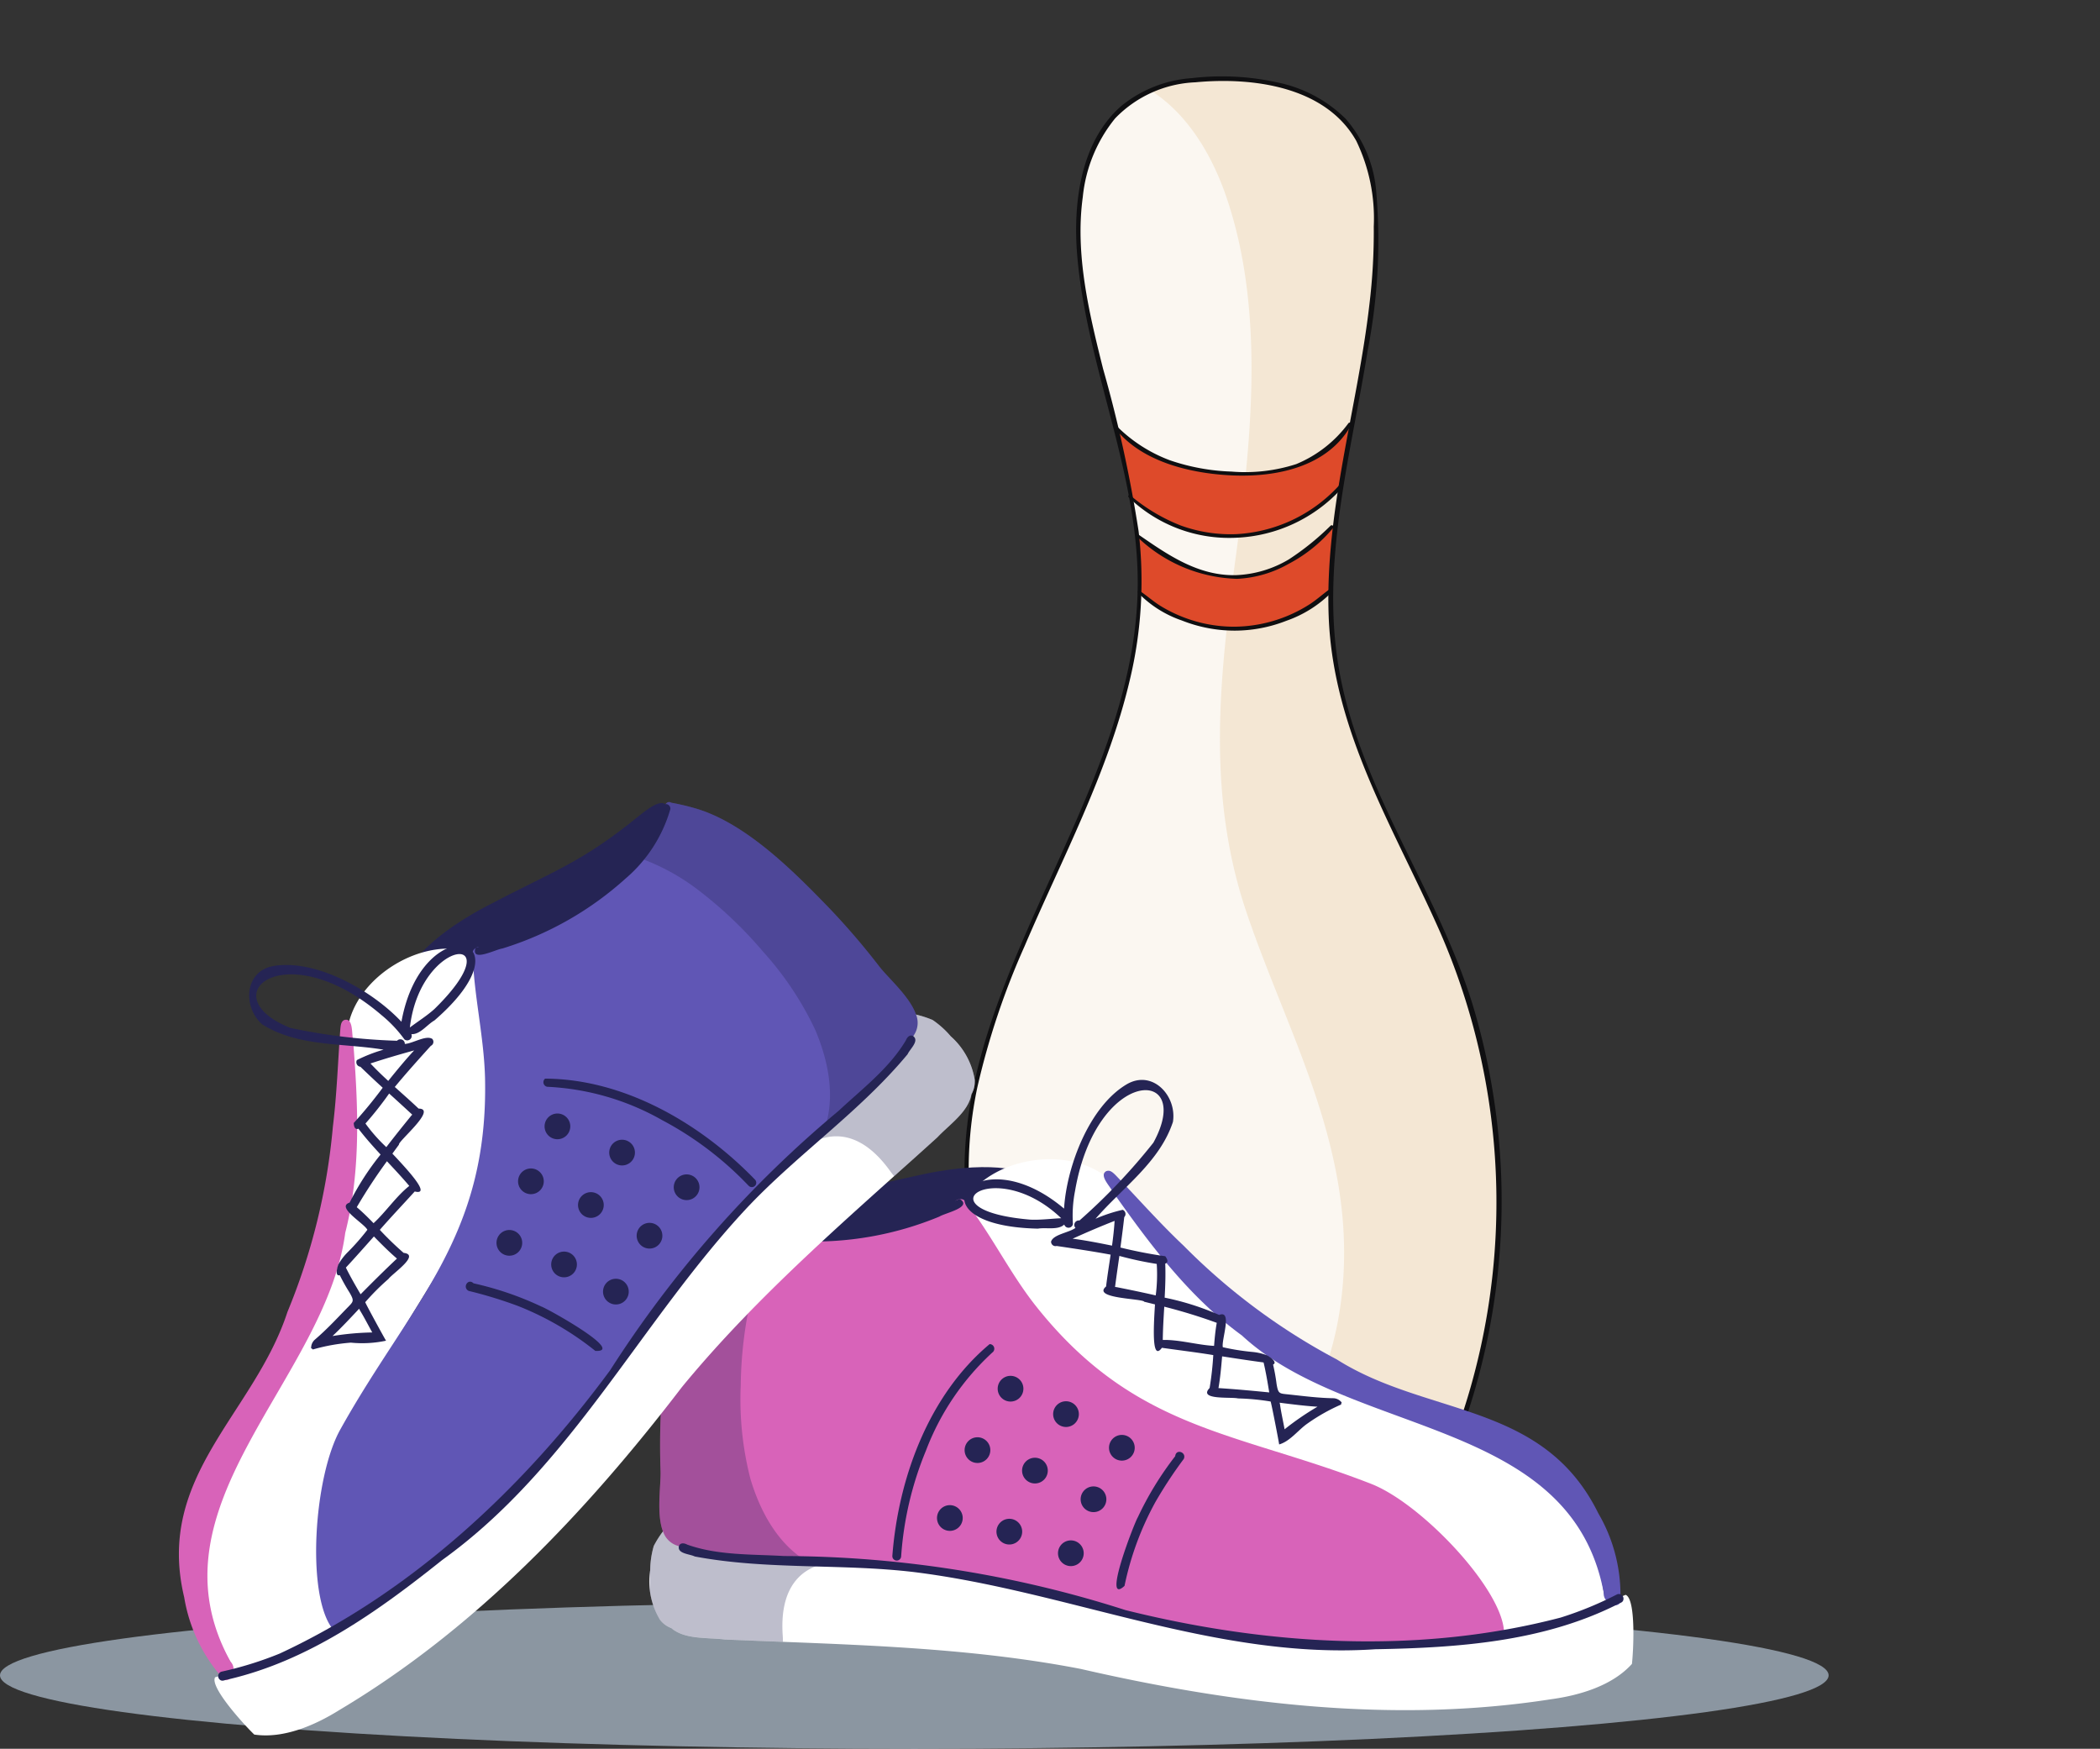
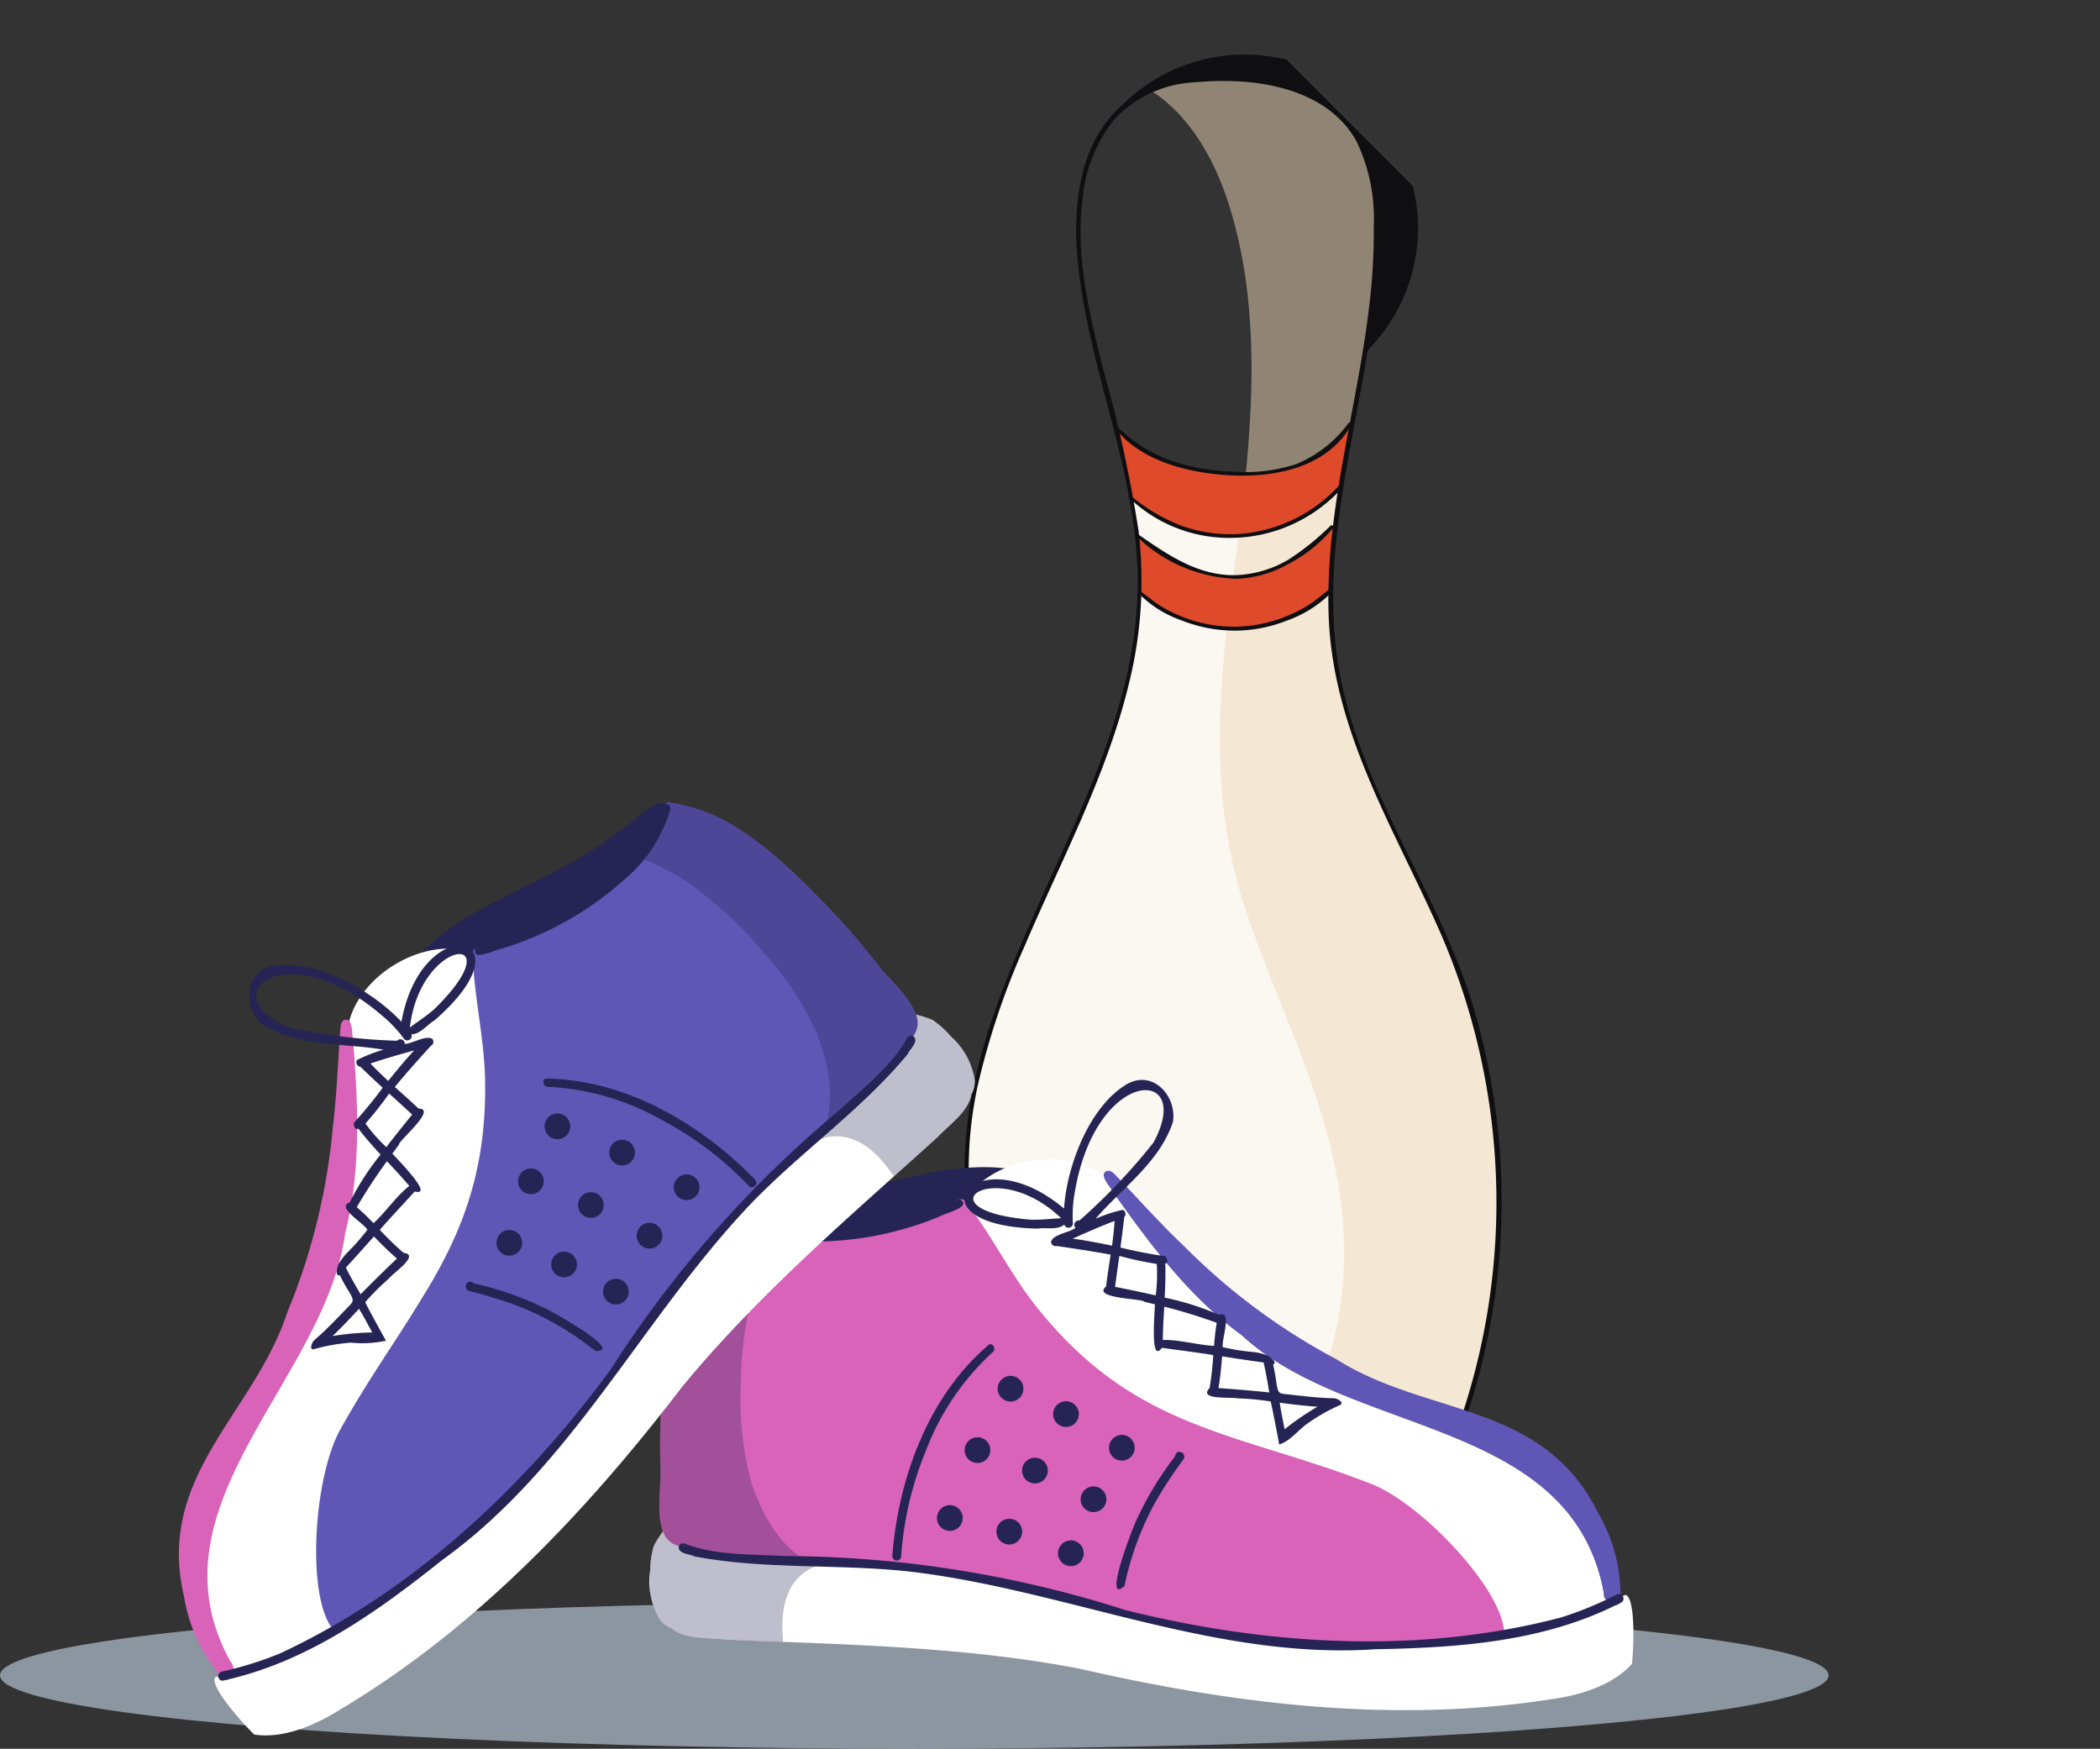
<svg xmlns="http://www.w3.org/2000/svg" width="157.332" height="131.008" viewBox="0 0 157.332 131.008">
  <rect x="0" y="0" width="157.332" height="131.008" fill="#333333" stroke="none" />
  <defs>
    <clipPath id="clip-path">
      <rect id="Rectangle_9715" data-name="Rectangle 9715" width="91.354" height="92.505" fill="none" />
    </clipPath>
    <clipPath id="clip-path-3">
      <rect id="Rectangle_9709" data-name="Rectangle 9709" width="11.112" height="5.938" fill="none" />
    </clipPath>
    <clipPath id="clip-path-4">
      <rect id="Rectangle_9710" data-name="Rectangle 9710" width="11.885" height="5.784" fill="none" />
    </clipPath>
    <clipPath id="clip-path-5">
      <rect id="Rectangle_9711" data-name="Rectangle 9711" width="10.434" height="4.681" fill="none" />
    </clipPath>
    <clipPath id="clip-path-6">
      <rect id="Rectangle_9712" data-name="Rectangle 9712" width="23.928" height="28.397" fill="none" />
    </clipPath>
    <clipPath id="clip-path-7">
      <rect id="Rectangle_9713" data-name="Rectangle 9713" width="65.441" height="59.053" fill="none" />
    </clipPath>
    <clipPath id="clip-path-8">
      <rect id="Rectangle_10174" data-name="Rectangle 10174" width="108.974" height="69.922" fill="none" />
    </clipPath>
    <clipPath id="clip-path-10">
      <rect id="Rectangle_10171" data-name="Rectangle 10171" width="12.463" height="32.401" fill="none" />
    </clipPath>
    <clipPath id="clip-path-11">
      <rect id="Rectangle_10172" data-name="Rectangle 10172" width="25.333" height="28.024" fill="none" />
    </clipPath>
  </defs>
  <g id="Group_32192" data-name="Group 32192" transform="translate(-539.833 -1553.094)">
    <ellipse id="Ellipse_178" data-name="Ellipse 178" cx="68.5" cy="5.5" rx="68.5" ry="5.5" transform="translate(539.833 1673.102)" fill="#cde0f3" opacity="0.57" />
    <g id="Group_31188" data-name="Group 31188" transform="translate(567.156 1617.691) rotate(-45)">
      <g id="Group_31187" data-name="Group 31187" transform="translate(0 0)" clip-path="url(#clip-path)">
        <g id="Group_31186" data-name="Group 31186">
          <g id="Group_31185" data-name="Group 31185" clip-path="url(#clip-path)">
            <path id="Path_52" data-name="Path 52" d="M13.664,9.821l.17.218a46.382,46.382,0,0,0-3.624,3.145l-.04-.042a10.686,10.686,0,0,1-7.046-3.064A10.724,10.724,0,0,1,0,3.13l0,0c.14-.133.275-.26.41-.4A30.032,30.032,0,0,0,2.854,0l.067.052c.3,2.712,1.072,5.54,3.066,7.408,2,1.886,4.925,2.47,7.677,2.361" transform="translate(55.34 23.638)" fill="#de4a2a" />
            <path id="Path_53" data-name="Path 53" d="M15.567,12.444c-1.315.9-2.632,1.81-3.917,2.743l-.047-.069a11.184,11.184,0,0,1-8.038-2.91A11.224,11.224,0,0,1,0,4.636C1.043,3.139,2,1.581,2.947,0,2.7,3.448,4.683,6.691,7.1,9.164a12.329,12.329,0,0,0,2.973,2.343,8.178,8.178,0,0,0,5.389.789Z" transform="translate(59.912 16.691)" fill="#de4a2a" />
            <path id="Path_54" data-name="Path 54" d="M5.282,7.572a11.181,11.181,0,0,0,8.038,2.91l.048.07c-.809.588-1.609,1.186-2.387,1.8l-.17-.218c-2.752.108-5.674-.476-7.677-2.361C1.138,7.9.366,5.075.067,2.363L0,2.312C.6,1.567,1.17.791,1.717,0A11.224,11.224,0,0,0,5.282,7.572" transform="translate(58.195 21.327)" fill="#fbf7f1" />
-             <path id="Path_55" data-name="Path 55" d="M24.923,19.206c-3.557,3.822-7.942,6.778-12.282,9.763l-.1-.147a8.179,8.179,0,0,1-5.389-.79,12.313,12.313,0,0,1-2.973-2.343c-2.417-2.472-4.4-5.715-4.154-9.164A95.928,95.928,0,0,1,6.65,6.188C9.6,2.435,14.177-.992,18.784.265a11.942,11.942,0,0,1,4.811,3.011c2.9,2.712,5.4,6.522,4.6,10.412a11.931,11.931,0,0,1-3.274,5.519" transform="translate(62.838 0.166)" fill="#fbf7f1" />
            <path id="Path_56" data-name="Path 56" d="M52.346,36.353A50.551,50.551,0,0,1,14.322,65.469l.007.091a6.639,6.639,0,0,1-2.722-.615A20.16,20.16,0,0,1,0,51.886l.055-.017c1.617-6.983,4.8-13.491,8.171-19.813a47.34,47.34,0,0,1,6.27-9.628C24.964,10.813,43.9,10.713,55.23,0a10.724,10.724,0,0,0,3.125,6.948A10.692,10.692,0,0,0,65.4,10.012l.04.042a31.355,31.355,0,0,0-3.8,4.377c-4.606,6.5-6.093,14.632-9.295,21.923" transform="translate(0.11 26.769)" fill="#fbf7f1" />
            <g id="Group_31172" data-name="Group 31172" transform="translate(58.063 30.883)" opacity="0.5" style="mix-blend-mode: multiply;isolation: isolate">
              <g id="Group_31171" data-name="Group 31171">
                <g id="Group_31170" data-name="Group 31170" clip-path="url(#clip-path-3)">
                  <path id="Path_57" data-name="Path 57" d="M3.066,0Q1.51,1.191,0,2.394c.133.148.261.3.4.438A10.688,10.688,0,0,0,7.448,5.9l.04.042a46.272,46.272,0,0,1,3.625-3.145l-.171-.218C8.191,2.684,5.268,2.1,3.265.214,3.193.147,3.134.07,3.066,0" transform="translate(0 0)" fill="#de4a2a" />
                </g>
              </g>
            </g>
            <g id="Group_31175" data-name="Group 31175" transform="translate(63.594 26.093)" opacity="0.5" style="mix-blend-mode: multiply;isolation: isolate">
              <g id="Group_31174" data-name="Group 31174">
                <g id="Group_31173" data-name="Group 31173" clip-path="url(#clip-path-4)">
                  <path id="Path_58" data-name="Path 58" d="M0,2.9A11.179,11.179,0,0,0,7.92,5.714l.048.07c1.285-.933,2.6-1.843,3.916-2.744l-.1-.148A8.175,8.175,0,0,1,6.391,2.1,11.758,11.758,0,0,1,3.664,0C2.447,1,1.219,1.962,0,2.9" transform="translate(0 0.001)" fill="#de4a2a" />
                </g>
              </g>
            </g>
            <g id="Group_31178" data-name="Group 31178" transform="translate(61.129 28.995)" opacity="0.5" style="mix-blend-mode: multiply;isolation: isolate">
              <g id="Group_31177" data-name="Group 31177">
                <g id="Group_31176" data-name="Group 31176" clip-path="url(#clip-path-5)">
                  <path id="Path_59" data-name="Path 59" d="M.8,1.274,0,1.888c.069.07.128.147.2.214,2,1.886,4.925,2.47,7.677,2.361l.17.218c.778-.612,1.578-1.21,2.387-1.8l-.048-.069A11.182,11.182,0,0,1,2.466,0C1.909.429,1.353.855.8,1.274" transform="translate(0 0)" fill="#edd7b7" />
                </g>
              </g>
            </g>
            <g id="Group_31181" data-name="Group 31181" transform="translate(67.258 0.743)" opacity="0.5" style="mix-blend-mode: multiply;isolation: isolate">
              <g id="Group_31180" data-name="Group 31180">
                <g id="Group_31179" data-name="Group 31179" clip-path="url(#clip-path-6)">
                  <path id="Path_60" data-name="Path 60" d="M13.682,9.559C10.654,15.791,5.446,20.886,0,25.351a11.762,11.762,0,0,0,2.728,2.1,8.174,8.174,0,0,0,5.389.789l.1.148c4.34-2.984,8.724-5.941,12.282-9.763a11.931,11.931,0,0,0,3.274-5.519c.8-3.89-1.7-7.7-4.6-10.412A13.372,13.372,0,0,0,15.258,0c.729,3.143-.152,6.627-1.576,9.558" transform="translate(0 0)" fill="#edd7b7" />
                </g>
              </g>
            </g>
            <g id="Group_31184" data-name="Group 31184" transform="translate(0.11 33.278)" opacity="0.5" style="mix-blend-mode: multiply;isolation: isolate">
              <g id="Group_31183" data-name="Group 31183">
                <g id="Group_31182" data-name="Group 31182" clip-path="url(#clip-path-7)">
                  <path id="Path_61" data-name="Path 61" d="M52.346,29.844c3.2-7.291,4.688-15.428,9.295-21.923a31.4,31.4,0,0,1,3.8-4.377L65.4,3.5A10.692,10.692,0,0,1,58.355.439c-.141-.14-.269-.291-.4-.438C52.288,4.542,47.246,9.4,43.914,16.165c-3.583,7.274-5.789,14.924-11.095,21.243C27.732,43.465,19.613,48.166,11.562,45.5a18.53,18.53,0,0,1-9.3-7.261A55,55,0,0,0,.055,45.36L0,45.377A20.16,20.16,0,0,0,11.607,58.435a6.637,6.637,0,0,0,2.722.615l-.007-.091A50.551,50.551,0,0,0,52.346,29.844" transform="translate(0 0)" fill="#edd7b7" />
                </g>
              </g>
            </g>
-             <path id="Path_62" data-name="Path 62" d="M.2,78.663A68.5,68.5,0,0,1,5.3,64.932a97.617,97.617,0,0,1,6.726-12.257A29.752,29.752,0,0,1,20.5,44.36a56.961,56.961,0,0,1,9.94-4.952c6.641-2.671,13.613-4.759,19.734-8.56a31.736,31.736,0,0,0,8.3-7.387A100.767,100.767,0,0,0,65.2,12.968C67.408,9.289,69.753,5.434,73.222,2.8A11.07,11.07,0,0,1,79.1.349a8.86,8.86,0,0,1,6.167,2.345c3.282,2.715,6.68,7.085,5.417,11.618a13.359,13.359,0,0,1-3.61,5.466,45.168,45.168,0,0,1-4.354,3.893C76.561,28.56,69.392,32.252,64,38.078,58.152,44.4,56.268,52.742,53.253,60.56a50.611,50.611,0,0,1-33.38,30.316,48.1,48.1,0,0,1-5.549,1.183c-.235.036-.135.393.1.357A50.887,50.887,0,0,0,51.111,66.2c4.138-7.86,5.385-17.051,10.425-24.46C66.2,34.885,73.632,30.765,80.2,26.011a42.82,42.82,0,0,0,8.845-7.941,9.453,9.453,0,0,0,2.245-5.48,10.152,10.152,0,0,0-1.727-5.606,19.212,19.212,0,0,0-4.256-4.693A9.412,9.412,0,0,0,80.082.018C75.974-.255,72.3,2.672,69.8,5.637c-5.545,6.582-8.352,15.121-14.7,21.087-5.6,5.263-13,7.929-20.062,10.592-6.792,2.562-13.86,5.241-19.2,10.345-3.292,3.148-5.555,7.112-7.676,11.1a108.5,108.5,0,0,0-6.121,13.1A54,54,0,0,0,0,78.608c-.029.128.166.182.2.054" transform="translate(0.062 0)" fill="#0f0f11" />
+             <path id="Path_62" data-name="Path 62" d="M.2,78.663A68.5,68.5,0,0,1,5.3,64.932a97.617,97.617,0,0,1,6.726-12.257A29.752,29.752,0,0,1,20.5,44.36a56.961,56.961,0,0,1,9.94-4.952c6.641-2.671,13.613-4.759,19.734-8.56a31.736,31.736,0,0,0,8.3-7.387A100.767,100.767,0,0,0,65.2,12.968C67.408,9.289,69.753,5.434,73.222,2.8A11.07,11.07,0,0,1,79.1.349a8.86,8.86,0,0,1,6.167,2.345c3.282,2.715,6.68,7.085,5.417,11.618a13.359,13.359,0,0,1-3.61,5.466,45.168,45.168,0,0,1-4.354,3.893C76.561,28.56,69.392,32.252,64,38.078,58.152,44.4,56.268,52.742,53.253,60.56a50.611,50.611,0,0,1-33.38,30.316,48.1,48.1,0,0,1-5.549,1.183c-.235.036-.135.393.1.357A50.887,50.887,0,0,0,51.111,66.2c4.138-7.86,5.385-17.051,10.425-24.46C66.2,34.885,73.632,30.765,80.2,26.011A9.412,9.412,0,0,0,80.082.018C75.974-.255,72.3,2.672,69.8,5.637c-5.545,6.582-8.352,15.121-14.7,21.087-5.6,5.263-13,7.929-20.062,10.592-6.792,2.562-13.86,5.241-19.2,10.345-3.292,3.148-5.555,7.112-7.676,11.1a108.5,108.5,0,0,0-6.121,13.1A54,54,0,0,0,0,78.608c-.029.128.166.182.2.054" transform="translate(0.062 0)" fill="#0f0f11" />
            <path id="Path_63" data-name="Path 63" d="M0,.129a14.287,14.287,0,0,0,1.97,4.809A20.438,20.438,0,0,0,5.25,9.125,20.239,20.239,0,0,0,9.4,12.274c1.563.892,3.409,1.827,5.254,1.706.227-.015.23-.367,0-.355-1.879.1-3.767-.9-5.345-1.835a19.93,19.93,0,0,1-3.95-3.077A20.51,20.51,0,0,1,2.283,4.756,35.454,35.454,0,0,1,.2.073.1.1,0,0,0,0,.129" transform="translate(0 78.514)" fill="#0f0f11" />
            <path id="Path_64" data-name="Path 64" d="M.074.067C-.418,3.309,1.641,6.614,3.721,8.9c2.222,2.445,5.512,4.656,8.993,3.672.13-.036.111-.258-.033-.244a9.225,9.225,0,0,1-4.937-.6A12.452,12.452,0,0,1,3.924,8.7,15.793,15.793,0,0,1,1.251,4.825a11.156,11.156,0,0,1-1-4.734C.253-.008.09-.04.074.067" transform="translate(62.696 16.528)" fill="#0f0f11" />
            <path id="Path_65" data-name="Path 65" d="M0,.09A10.844,10.844,0,0,0,3.574,7.956a11.321,11.321,0,0,0,8.139,2.959c.188-.009.19-.3,0-.294A11.224,11.224,0,0,1,3.765,7.765a10.965,10.965,0,0,1-2.5-3.415A13.443,13.443,0,0,1,.191.09.093.093,0,0,0,0,.09" transform="translate(59.805 21.039)" fill="#0f0f11" />
            <path id="Path_66" data-name="Path 66" d="M0,.1A11.243,11.243,0,0,0,3.064,7.606,8.644,8.644,0,0,0,6.6,9.548,10.941,10.941,0,0,0,10.84,10a.128.128,0,0,0,0-.255,19.806,19.806,0,0,1-4-.425A8.363,8.363,0,0,1,3.2,7.351C1.163,5.4.677,2.718.192.07.172-.038-.005-.014,0,.1" transform="translate(58.164 23.594)" fill="#0f0f11" />
            <path id="Path_67" data-name="Path 67" d="M.018.09A8.291,8.291,0,0,0,.87,3.885,10.755,10.755,0,0,0,3.129,7.218,10.688,10.688,0,0,0,6.394,9.436a8.862,8.862,0,0,0,3.887.885c.147-.01.2-.248.037-.275-.62-.1-1.243-.125-1.86-.262a10.606,10.606,0,0,1-1.906-.618A10.592,10.592,0,0,1,3.338,7.009a10.486,10.486,0,0,1-2.2-3.186A10.6,10.6,0,0,1,.514,2C.36,1.36.333.7.2.066.175-.042.027-.006.018.09" transform="translate(55.23 26.601)" fill="#0f0f11" />
          </g>
        </g>
      </g>
    </g>
    <g id="Group_32166" data-name="Group 32166" transform="translate(553.233 1613.181)">
      <g id="Group_32165" data-name="Group 32165" clip-path="url(#clip-path-8)">
        <g id="Group_32164" data-name="Group 32164">
          <g id="Group_32163" data-name="Group 32163" clip-path="url(#clip-path-8)">
            <path id="Path_12471" data-name="Path 12471" d="M136.721,76.908c-.166-.062-2.422-1.237-7.984-.072s-7.5,2.027-13.07,2.069c-1.372.01-2.778.153-1.747,1.373s4.718,3.77,13.3,1.308,9.5-4.677,9.5-4.677" transform="translate(-72.872 -48.975)" fill="#252454" />
            <path id="Path_12472" data-name="Path 12472" d="M99.2,158.65a1.876,1.876,0,0,0,.873.656c1.005.87,2.719.691,4.006.853,1.45.062,2.9.118,4.355.176,7.47.289,14.964.606,22.315,2.03,11.495,2.644,23.474,4.1,35.208,2.274,2.172-.294,4.616-1.02,6.083-2.65.108-.908.325-4.88-.475-5.175a50.323,50.323,0,0,1-9.317,2.923q-1.961.415-3.94.666a57.8,57.8,0,0,1-17.114-.464,87.245,87.245,0,0,1-10.694-2.8,89.5,89.5,0,0,0-8.886-2.386c-3-.786-6.831-.776-10.6-.872-4.28-.108-8.481-.354-11.3-2.051-.043-.025-.143.072-.264.226a7.579,7.579,0,0,0-.693,1.095,6.771,6.771,0,0,0-.269,1.817,5.535,5.535,0,0,0,.714,3.681" transform="translate(-63.176 -97.424)" fill="#fff" />
            <path id="Path_12473" data-name="Path 12473" d="M164.248,78.648a.333.333,0,0,0,.345.467c3.6,6.4,8.28,12.258,15.389,14.954,9.79,3.529,18.425,5.129,23.682,15.3-.439-.505-.893.368-.349.614-.384.805.856.476,1.276.408.214.071.53.123.641-.124.465-.019,9.448-2.669,6.753-3.079-.881-5.96-3.695-7.847-8.53-10.747-5.056-2.753-13.263-5.376-17.511-9.5-3.88-3.227-7.965-6.4-10.824-10.605-3.011-2.873-9.189-1.884-11.132,1.639-.108.105.338.559.261.679" transform="translate(-105.217 -47.902)" fill="#fff" />
            <path id="Path_12474" data-name="Path 12474" d="M193.6,77.087c-.607.295.251,1.131.422,1.5,2.8,3.974,5.748,7.935,9.713,10.821,8.2,7.6,24.648,6.162,27.108,19.272-.035.343.218.85.6.52a.331.331,0,1,0,.646.143,12.1,12.1,0,0,0-1.645-6.6c-4.133-8.409-12.783-7.231-19.591-11.533a47.234,47.234,0,0,1-11.482-8.525c-1.783-1.681-3.405-3.522-5.1-5.287-.173-.166-.4-.405-.664-.305" transform="translate(-124.093 -49.45)" fill="#6056b5" />
            <path id="Path_12475" data-name="Path 12475" d="M100.743,107.9a1.658,1.658,0,0,0,.971,1.037c1.734.638,4.085.633,5.924.848s3.7.377,5.558.476c.312.018.625.033.938.047l.551.022c1.937.081,3.872.151,5.8.3,2.023.155,4.369,1.06,6.36,1.308a34.853,34.853,0,0,1,4.943,1.046c2.427.667,4.839,1.469,7.263,2.005a55.547,55.547,0,0,0,18.089,1.313c.741-.073,1.592-.055,2.457-.057a8.377,8.377,0,0,0,3.94-.666c.073-.038.145-.082.215-.128-.1-3.209-6.179-9.636-9.952-11.108-10.077-3.933-17.708-3.945-25.165-13.378-1.953-2.485-3.334-5.375-5.281-7.833-.314-.316-1.077.044-.675.477a1.694,1.694,0,0,0-.607.166c-.408-.231-1.311.259-1.495.652a18.779,18.779,0,0,1-9.685,1.285,20.573,20.573,0,0,1-5.536-1.483c.186-.376-.464-.663-.612-.247-.385.453-.75.94-1.095,1.439-2.147,3.129-2.647,7.991-2.948,11.654a54.152,54.152,0,0,0-.142,6.293c.037,1.092-.326,3.215.18,4.534" transform="translate(-64.47 -53.266)" fill="#d863b9" />
            <path id="Path_12476" data-name="Path 12476" d="M169.736,69.239c.62-.11,1.511.134,1.983-.309a.335.335,0,0,0,.65-.031,9.6,9.6,0,0,1,.156-2.473c1.609-9.389,9.006-9.352,5.872-3.629a44.931,44.931,0,0,1-5.539,5.831.335.335,0,0,0-.3.555c-.487.358-1.66.485-1.826,1.024a.33.33,0,0,0,.416.329c1.352.2,2.7.4,4.045.65-.118.8-.245,1.59-.341,2.385-1.1.92,2.784.9,2.855,1.142q.405.1.81.2c-.135,2.057-.207,4.235.518,3.251,1.272.183,2.567.335,3.849.546a23.527,23.527,0,0,1-.275,2.466c-.893.924,1.639.654,2.128.781a17.377,17.377,0,0,1,2.441.231c.034,0,.612,2.971.641,3.216.824-.235,1.433-1.092,2.122-1.567a14.109,14.109,0,0,1,2.523-1.423.335.335,0,0,1,.042-.156c-.026-.029-.053-.056-.08-.084l.011.011a.822.822,0,0,0-.539-.243c-1.113-.015-2.216-.159-3.321-.278-.75-.081-.82-.024-.95-.781a13.911,13.911,0,0,0-.263-1.464c.385-.175-.326-.631-.449-.691a4.146,4.146,0,0,0-1.093-.253,17.2,17.2,0,0,1-2.223-.355c-.122-.53.75-2.826-.275-2.418a19.911,19.911,0,0,0-4.083-1.295c.047-.85.077-1.7.044-2.548.2-.074.231-.243,0-.555a33.675,33.675,0,0,1-3.357-.651c.1-.765.2-1.506.285-2.278a.339.339,0,0,0-.116-.548,11.36,11.36,0,0,0-2.035.671c2.048-2.359,4.8-4.236,5.8-7.258.31-1.944-1.521-3.945-3.458-2.819-2.816,1.66-4.507,6.171-4.7,9.316-6.649-5.606-11.879,1.277-1.967,1.5m18.114,13.04c.979.126,2.011.253,2.841.3a20.617,20.617,0,0,0-2.465,1.691c-.118-.64-.264-1.28-.349-1.9a.807.807,0,0,1-.028-.1m-4.577-1.086c.135-.785.207-1.581.273-2.377,1.04.161,2.077.32,3.106.457.173.728.3,1.484.424,2.245-1.266-.127-2.533-.243-3.8-.324m-4.067-6.1a40.481,40.481,0,0,1,3.935,1.21c-.1.568-.158,1.146-.2,1.727-1.242-.064-2.607-.475-3.843-.444.009-.831.061-1.662.111-2.493m-3.687-1.478c.1-.775.213-1.55.323-2.324a25.965,25.965,0,0,0,2.8.6,12.113,12.113,0,0,1-.076,2.358c-1.408-.321-2.633-.559-2.948-.623-.032,0-.065-.006-.1-.011m-.033-4.949c-.038.618-.108,1.237-.193,1.855-1.047-.215-2.114-.417-2.954-.521,1.039-.467,2.086-.921,3.147-1.333m-4-.2c-.763.034-1.531.139-2.3.107-8.426-.7-2.675-4.868,2.3-.107" transform="translate(-105.385 -37.281)" fill="#252454" />
            <path id="Path_12477" data-name="Path 12477" d="M196.646,145.894a22.451,22.451,0,0,1,2.313-6.282,32.607,32.607,0,0,1,2.125-3.229c.235-.5-.579-.8-.64-.209a24.151,24.151,0,0,0-2.8,4.575c-.257.418-2.707,6.7-1,5.145" transform="translate(-125.798 -87.171)" fill="#252454" />
            <path id="Path_12478" data-name="Path 12478" d="M149.844,129.21A25.134,25.134,0,0,1,151.7,121.3l-.009.023a19.228,19.228,0,0,1,5.046-7.431.347.347,0,0,0-.265-.574c-4.552,3.805-6.84,10.017-7.289,15.872a.33.33,0,0,0,.66.025" transform="translate(-95.729 -72.711)" fill="#252454" />
            <path id="Path_12479" data-name="Path 12479" d="M119.1,86.138a24.554,24.554,0,0,0,10.454-1.848c.422-.271,2.52-.7,1.519-1.323C126.261,85.005,120.51,86.6,115.4,84.69a7.713,7.713,0,0,1-1.689-.864.336.336,0,1,0-.489.456,10.743,10.743,0,0,0,5.885,1.856" transform="translate(-72.572 -53.238)" fill="#252454" />
            <path id="Path_12480" data-name="Path 12480" d="M156.75,162.924c6.127-.111,12.458-.548,18.03-3.325.181-.142.479-.127.519-.4a.348.348,0,0,0-.479-.384,26.581,26.581,0,0,1-4.224,1.737c-10.633,2.788-22.022,2.081-32.608-.561a84.559,84.559,0,0,0-25.569-4.049c-2.42-.143-4.956-.034-7.263-.857-.2-.108-.494-.167-.611.09-.171.6.8.606,1.176.8,5.391,1.017,10.962.522,16.4,1.165,11.638,1.435,22.695,6.6,34.627,5.782" transform="translate(-67.072 -99.459)" fill="#252454" />
            <g id="Group_32159" data-name="Group 32159" transform="translate(35.278 30.508)" opacity="0.3" style="mix-blend-mode: multiply;isolation: isolate">
              <g id="Group_32158" data-name="Group 32158">
                <g id="Group_32157" data-name="Group 32157" clip-path="url(#clip-path-10)">
                  <path id="Path_12481" data-name="Path 12481" d="M98.486,112.178a6.788,6.788,0,0,1,.269-1.817,7.582,7.582,0,0,1,.693-1.094c-.506-1.319-.143-3.442-.18-4.534a54.075,54.075,0,0,1,.142-6.293c.3-3.663.8-8.525,2.949-11.654a17.942,17.942,0,0,1,1.094-1.44c.148-.416.8-.129.612.248a20.585,20.585,0,0,0,3.981,1.23A16.168,16.168,0,0,0,106.04,91.8a31.205,31.205,0,0,0-.768,6.544,23.859,23.859,0,0,0,.728,7c.771,2.573,2.205,5.188,4.7,6.43.072.036.144.068.216.1-1.357.515-2.724,1.866-2.5,5.18.012.167.018.331.016.488-1.453-.058-2.905-.113-4.355-.176-1.287-.162-3,.017-4.006-.853a1.875,1.875,0,0,1-.873-.655,5.537,5.537,0,0,1-.714-3.681" transform="translate(-98.454 -85.142)" fill="#252454" />
                </g>
              </g>
            </g>
            <path id="Path_12482" data-name="Path 12482" d="M196.408,133.313a.963.963,0,1,1-.926-1,.963.963,0,0,1,.926,1" transform="translate(-124.796 -84.903)" fill="#252454" />
            <path id="Path_12483" data-name="Path 12483" d="M184.729,126.278a.963.963,0,1,1-.926-1,.963.963,0,0,1,.926,1" transform="translate(-117.302 -80.389)" fill="#252454" />
            <path id="Path_12484" data-name="Path 12484" d="M173.133,120.965a.963.963,0,1,1-.926-1,.963.963,0,0,1,.926,1" transform="translate(-109.861 -76.98)" fill="#252454" />
            <path id="Path_12485" data-name="Path 12485" d="M190.478,143.993a.963.963,0,1,1-1.01-.913.963.963,0,0,1,1.01.913" transform="translate(-120.991 -91.811)" fill="#252454" />
            <path id="Path_12486" data-name="Path 12486" d="M178.232,138a.963.963,0,1,1-1.01-.913.963.963,0,0,1,1.01.913" transform="translate(-113.133 -87.966)" fill="#252454" />
            <path id="Path_12487" data-name="Path 12487" d="M166.217,133.717a.963.963,0,1,1-1.01-.913.963.963,0,0,1,1.01.913" transform="translate(-105.423 -85.217)" fill="#252454" />
            <path id="Path_12488" data-name="Path 12488" d="M185.731,155.166a.963.963,0,1,1-1.11-.789.963.963,0,0,1,1.11.789" transform="translate(-117.953 -99.052)" fill="#252454" />
            <path id="Path_12489" data-name="Path 12489" d="M172.867,150.649a.963.963,0,1,1-1.11-.789.963.963,0,0,1,1.11.789" transform="translate(-109.699 -96.153)" fill="#252454" />
            <path id="Path_12490" data-name="Path 12490" d="M160.433,147.8a.963.963,0,1,1-1.11-.789.963.963,0,0,1,1.11.789" transform="translate(-101.72 -94.326)" fill="#252454" />
            <path id="Path_12491" data-name="Path 12491" d="M47.342,13.069c.089-.154,1.077-2.5,6.1-5.147S60.515,4.7,64.832,1.18C65.9.314,67.07-.474,67.054,1.124s-1.23,5.912-9.408,9.486-10.3,2.458-10.3,2.458" transform="translate(-30.378 -0.13)" fill="#252454" />
            <path id="Path_12492" data-name="Path 12492" d="M64.408,49.281a1.876,1.876,0,0,1-.254,1.061c-.219,1.311-1.653,2.266-2.542,3.212Q60,55.013,58.369,56.467c-5.569,4.987-11.14,10.01-15.894,15.794-7.169,9.367-15.467,18.127-25.669,24.2C14.945,97.624,12.6,98.624,10.43,98.3c-.662-.631-3.362-3.552-2.935-4.29a50.258,50.258,0,0,0,9.04-3.69q1.775-.93,3.46-2A57.784,57.784,0,0,0,32.883,77.053a87.248,87.248,0,0,0,6.454-8.974,89.517,89.517,0,0,1,5.323-7.5c1.811-2.519,4.767-4.954,7.61-7.433,3.228-2.813,6.307-5.681,7.4-8.786.018-.047.156-.035.348.006a7.566,7.566,0,0,1,1.232.4A6.765,6.765,0,0,1,62.61,45.99a5.536,5.536,0,0,1,1.8,3.291" transform="translate(-4.78 -28.442)" fill="#fff" />
            <path id="Path_12493" data-name="Path 12493" d="M25.821,31.692a.333.333,0,0,1,.032.579c1.31,7.231,1.44,14.722-2.317,21.333-5.291,8.962-10.921,15.7-8.486,26.885.016-.669.922-.286.66.251.809.376-.356.913-.723,1.128-.119.191-.33.432-.573.314-.37.281-8.979,3.969-7.165,1.935-3.122-5.152-2.158-8.4-.283-13.718,2.138-5.344,6.788-12.6,7.428-18.487.931-4.961,2.052-10.011,1.574-15.072.487-4.133,5.877-7.312,9.62-5.837.15.012.1.646.232.689" transform="translate(-3.354 -19.659)" fill="#fff" />
            <path id="Path_12494" data-name="Path 12494" d="M12.415,45.521c.656-.16.528,1.031.63,1.423.381,4.844.633,9.777-.58,14.528C10.991,72.553-2.591,81.937,3.875,93.6c.245.242.374.793-.128.781a.331.331,0,1,1-.406.522A12.105,12.105,0,0,1,.4,88.772c-2.18-9.113,5.235-13.722,7.736-21.377A47.235,47.235,0,0,0,11.54,53.506c.3-2.433.377-4.885.559-7.327.027-.239.049-.567.316-.659" transform="translate(0 -29.2)" fill="#d863b9" />
            <path id="Path_12495" data-name="Path 12495" d="M73.659,15.919a1.658,1.658,0,0,1-.086,1.418c-.929,1.6-2.743,3.093-4.022,4.432s-2.609,2.65-3.978,3.911c-.228.213-.46.424-.693.634-.136.123-.274.247-.41.369-1.44,1.3-2.887,2.585-4.281,3.932-1.46,1.409-2.689,3.6-4.065,5.063a34.889,34.889,0,0,0-3.14,3.958c-1.444,2.062-2.791,4.217-4.316,6.176a55.562,55.562,0,0,1-13.1,12.547c-.617.416-1.261.973-1.929,1.523a8.376,8.376,0,0,1-3.46,2c-.081.016-.164.029-.247.039-1.973-2.532-1.386-11.363.582-14.9,5.255-9.456,11.124-14.332,10.853-26.353-.08-3.159-.86-6.266-.927-9.4.041-.443.858-.653.824-.063a1.7,1.7,0,0,1,.574-.26c.166-.438,1.175-.637,1.567-.451A18.778,18.778,0,0,0,51.688,5.3,20.566,20.566,0,0,0,55.007.629c-.383-.171-.066-.807.314-.581a17.923,17.923,0,0,1,1.761.411c3.649,1.041,7.135,4.467,9.7,7.1a54.045,54.045,0,0,1,4.122,4.757c.668.865,2.3,2.268,2.753,3.607" transform="translate(-18.428 0)" fill="#6056b5" />
            <path id="Path_12496" data-name="Path 12496" d="M26.109,35.7c-2.155-2.3-6.334-4.7-9.562-4.178-2.209.368-2.344,3.077-.866,4.376,2.695,1.693,6.012,1.383,9.094,1.894a11.351,11.351,0,0,0-2,.78.339.339,0,0,0,.26.5c.56.539,1.1,1.05,1.673,1.572a33.513,33.513,0,0,1-2.171,2.643c.02.389.153.5.353.428.515.674,1.08,1.309,1.659,1.935a19.891,19.891,0,0,0-2.319,3.6c-1.05.339,1.086,1.551,1.33,2.037a17.1,17.1,0,0,1-1.486,1.692,4.162,4.162,0,0,0-.68.892c-.057.124-.313.929.1.818a13.915,13.915,0,0,0,.73,1.3c.383.666.293.667-.233,1.208-.775.8-1.533,1.611-2.381,2.332a.824.824,0,0,0-.26.531.1.1,0,0,0,0-.015c0,.039-.006.077-.008.115a.334.334,0,0,1,.132.094,14.127,14.127,0,0,1,2.851-.513,8.548,8.548,0,0,0,2.633-.146c-.133-.207-1.58-2.86-1.557-2.886a17.407,17.407,0,0,1,1.733-1.734c.3-.41,2.419-1.817,1.142-1.959a23.382,23.382,0,0,1-1.784-1.724c.853-.98,1.753-1.923,2.616-2.876,1.187.295-.258-1.337-1.674-2.835q.246-.338.493-.674c-.1-.232,2.906-2.693,1.471-2.7-.581-.551-1.186-1.083-1.784-1.62.87-1.052,1.785-2.068,2.7-3.081a.33.33,0,0,0,.11-.518c-.471-.309-1.455.341-2.059.376a.335.335,0,0,0-.582-.239,44.917,44.917,0,0,1-7.985-.959c-6.064-2.409-.39-7.156,6.837-.949a9.593,9.593,0,0,1,1.7,1.805.336.336,0,0,0,.521-.391c.647.04,1.177-.716,1.725-1.026,7.494-6.491-.924-8.457-2.47.1M22.985,57.294c.328.529.623,1.115.941,1.683a20.564,20.564,0,0,0-2.977.269c.607-.569,1.321-1.325,1.994-2.047a.8.8,0,0,1,.043.094m.068-1.174c-.392-.664-.774-1.328-1.105-2,.706-.761,1.4-1.545,2.1-2.333.558.572,1.122,1.139,1.726,1.657-.927.873-1.829,1.77-2.723,2.675M26.7,48c-.972.765-1.761,1.951-2.677,2.793-.405-.419-.818-.828-1.258-1.2a40.341,40.341,0,0,1,2.26-3.442c.569.608,1.139,1.215,1.675,1.85m.152-5.267c-.2.25-.994,1.214-1.873,2.36a12.148,12.148,0,0,1-1.563-1.768,25.866,25.866,0,0,0,1.775-2.248c.579.526,1.158,1.052,1.731,1.584a.972.972,0,0,1-.07.072m.214-4.886c-.58.616-1.274,1.453-1.943,2.286-.46-.422-.908-.854-1.332-1.306,1.081-.359,2.176-.677,3.275-.98m1.517-3.1c-.572.514-1.23.923-1.839,1.383.795-6.839,7.884-7.3,1.839-1.383" transform="translate(-9.436 -19.244)" fill="#252454" />
            <path id="Path_12497" data-name="Path 12497" d="M69.708,105.465A22.466,22.466,0,0,0,63.92,102.1a32.584,32.584,0,0,0-3.7-1.132c-.5-.238-.062-.982.359-.569a24.139,24.139,0,0,1,5.076,1.737c.464.158,6.355,3.431,4.049,3.327" transform="translate(-38.501 -64.346)" fill="#252454" />
            <path id="Path_12498" data-name="Path 12498" d="M91.578,65.838A25.131,25.131,0,0,0,85.1,60.926l.022.012A19.229,19.229,0,0,0,76.5,58.432a.348.348,0,0,1-.162-.611c5.933.028,11.656,3.354,15.737,7.577a.33.33,0,0,1-.493.44" transform="translate(-48.9 -37.103)" fill="#252454" />
            <path id="Path_12499" data-name="Path 12499" d="M73.185,6a24.551,24.551,0,0,1-9.231,5.243c-.5.061-2.389,1.067-2.014-.051,5.009-1.5,10.455-3.94,13.175-8.672A7.715,7.715,0,0,0,75.866.773a.336.336,0,1,1,.668.039A10.746,10.746,0,0,1,73.185,6" transform="translate(-39.714 -0.274)" fill="#252454" />
            <path id="Path_12500" data-name="Path 12500" d="M25,88.1c-4.79,3.822-9.946,7.523-16.008,8.937-.23.006-.45.208-.653.026a.349.349,0,0,1,.124-.6,26.546,26.546,0,0,0,4.361-1.355c9.968-4.634,18.29-12.44,24.759-21.228A84.555,84.555,0,0,1,54.693,54.453c1.773-1.654,3.8-3.187,5.049-5.292.086-.212.274-.444.528-.32.515.354-.232.979-.4,1.364-3.5,4.221-8.111,7.393-11.89,11.357C39.934,70.089,34.713,81.121,25,88.1" transform="translate(-5.27 -31.318)" fill="#252454" />
            <g id="Group_32162" data-name="Group 32162" transform="translate(34.297)" opacity="0.3" style="mix-blend-mode: multiply;isolation: isolate">
              <g id="Group_32161" data-name="Group 32161">
                <g id="Group_32160" data-name="Group 32160" clip-path="url(#clip-path-11)">
                  <path id="Path_12501" data-name="Path 12501" d="M119.248,17.548a6.764,6.764,0,0,0-1.366-1.228,7.552,7.552,0,0,0-1.232-.4c-.451-1.339-2.085-2.742-2.753-3.607a54.038,54.038,0,0,0-4.122-4.757c-2.568-2.629-6.054-6.056-9.7-7.1A17.823,17.823,0,0,0,98.311.048c-.379-.226-.7.41-.314.581a20.592,20.592,0,0,1-2.283,3.486,16.169,16.169,0,0,1,4.72,2.554A31.2,31.2,0,0,1,105.2,11.22a23.868,23.868,0,0,1,3.9,5.856c1.047,2.473,1.609,5.4.48,7.95-.033.073-.068.144-.1.216,1.374-.469,3.288-.3,5.228,2.4.1.137.2.266.3.387q1.625-1.457,3.243-2.912c.888-.946,2.322-1.9,2.542-3.212a1.872,1.872,0,0,0,.254-1.061,5.534,5.534,0,0,0-1.8-3.291" transform="translate(-95.715 0)" fill="#252454" />
                </g>
              </g>
            </g>
            <path id="Path_12502" data-name="Path 12502" d="M66.659,91.072a.963.963,0,1,0,.077-1.359.963.963,0,0,0-.077,1.359" transform="translate(-42.617 -57.41)" fill="#252454" />
            <path id="Path_12503" data-name="Path 12503" d="M71.168,78.206a.963.963,0,1,0,.077-1.359.963.963,0,0,0-.077,1.359" transform="translate(-45.51 -49.154)" fill="#252454" />
            <path id="Path_12504" data-name="Path 12504" d="M76.712,66.717a.963.963,0,1,0,.077-1.359.963.963,0,0,0-.077,1.359" transform="translate(-49.068 -41.781)" fill="#252454" />
            <path id="Path_12505" data-name="Path 12505" d="M78.037,95.517a.963.963,0,1,0,.2-1.347.963.963,0,0,0-.2,1.347" transform="translate(-49.952 -60.304)" fill="#252454" />
            <path id="Path_12506" data-name="Path 12506" d="M83.649,83.092a.963.963,0,1,0,.2-1.348.963.963,0,0,0-.2,1.348" transform="translate(-53.553 -52.331)" fill="#252454" />
            <path id="Path_12507" data-name="Path 12507" d="M90.172,72.129a.963.963,0,1,0,.2-1.348.963.963,0,0,0-.2,1.348" transform="translate(-57.739 -45.296)" fill="#252454" />
            <path id="Path_12508" data-name="Path 12508" d="M88.818,101.1a.963.963,0,1,0,.352-1.315.963.963,0,0,0-.352,1.315" transform="translate(-56.91 -63.944)" fill="#252454" />
            <path id="Path_12509" data-name="Path 12509" d="M95.846,89.413A.963.963,0,1,0,96.2,88.1a.963.963,0,0,0-.352,1.315" transform="translate(-61.42 -56.448)" fill="#252454" />
            <path id="Path_12510" data-name="Path 12510" d="M103.608,79.289a.963.963,0,1,0,.351-1.315.962.962,0,0,0-.351,1.315" transform="translate(-66.4 -49.951)" fill="#252454" />
          </g>
        </g>
      </g>
    </g>
  </g>
</svg>